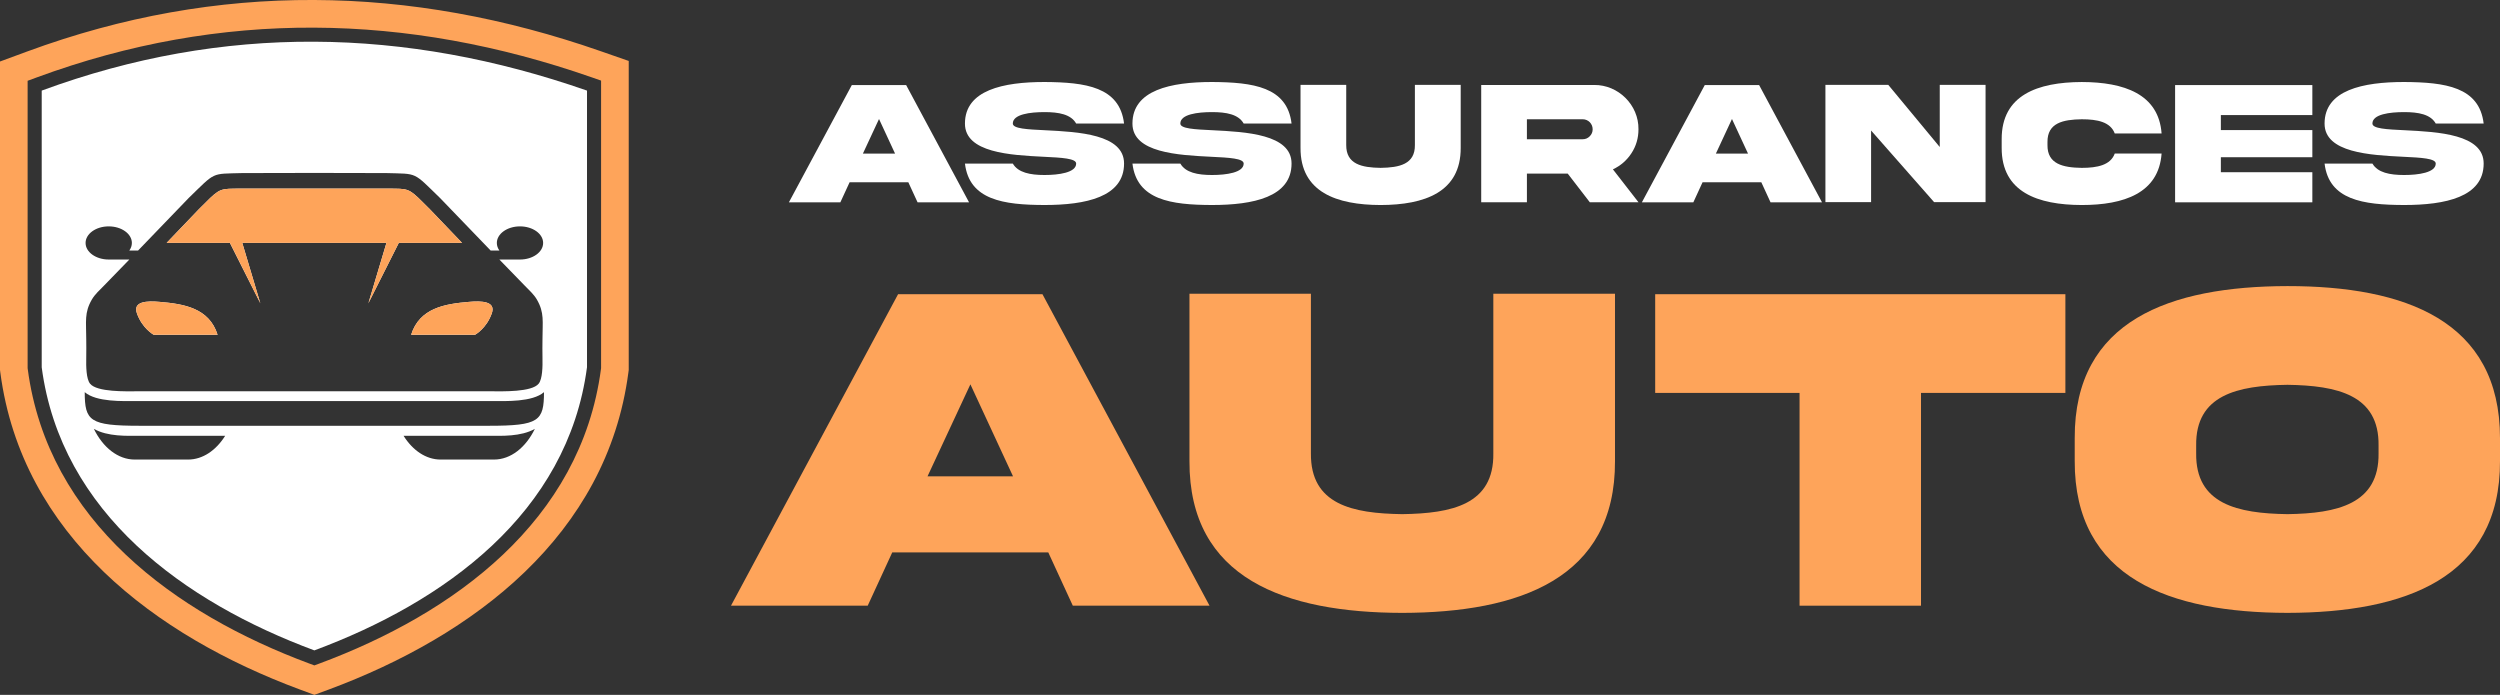
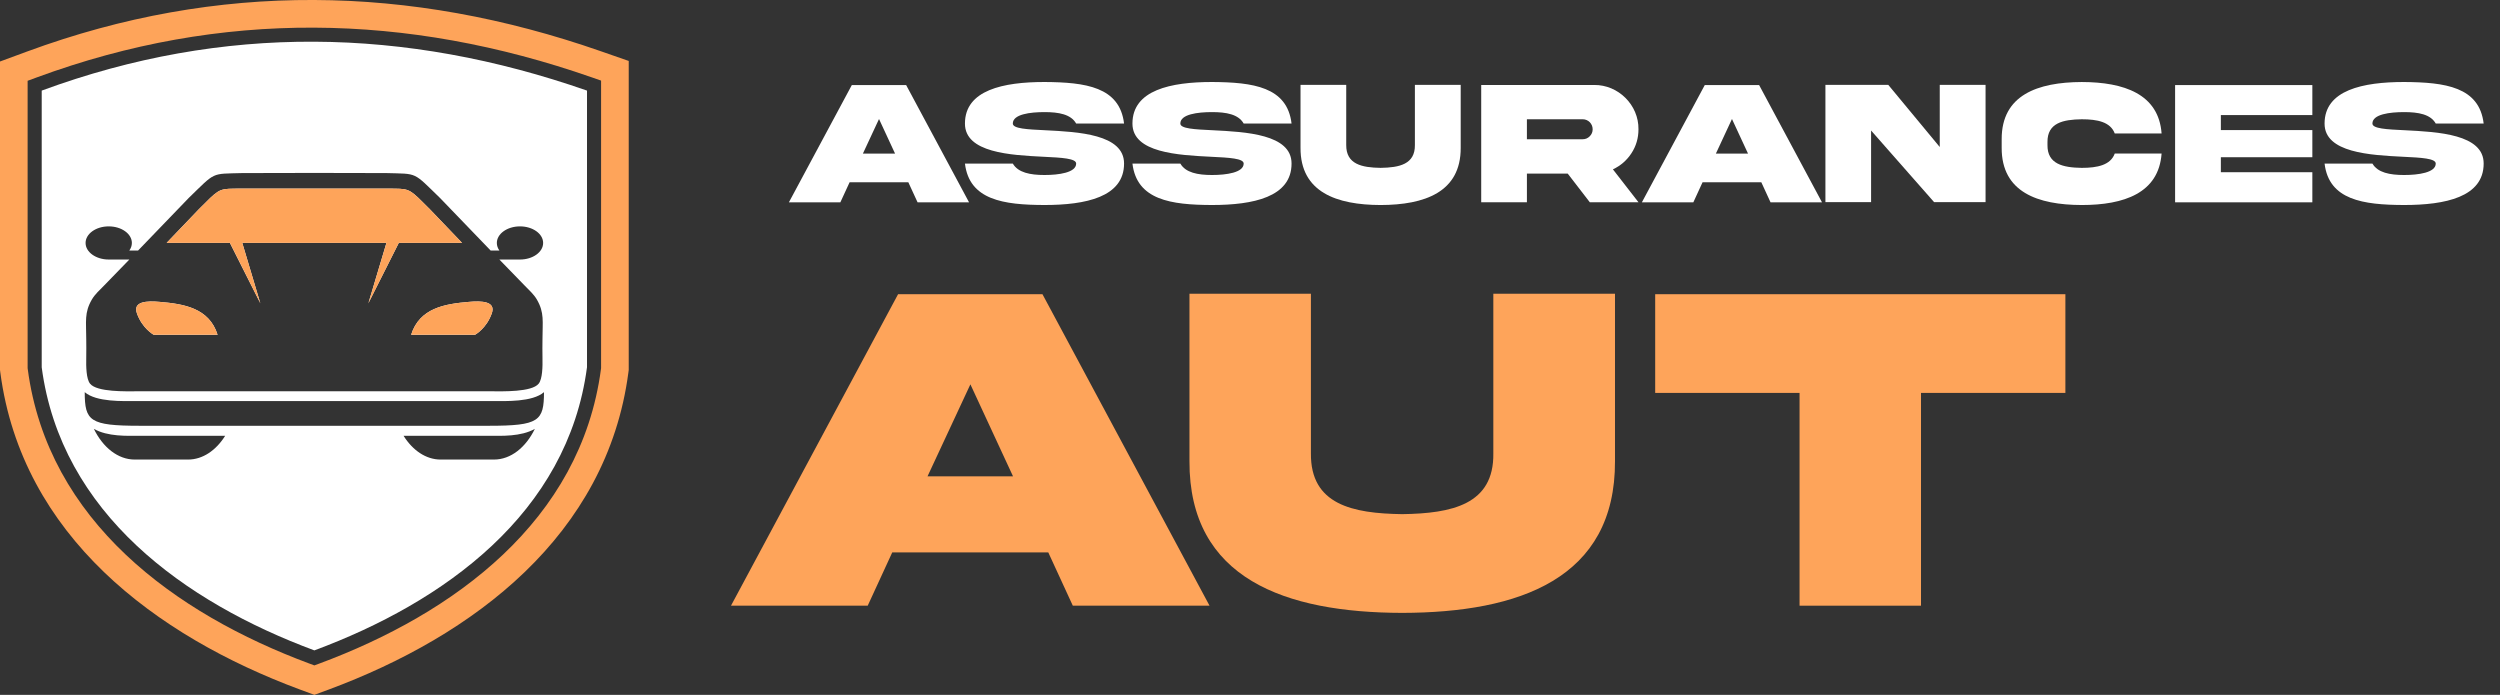
<svg xmlns="http://www.w3.org/2000/svg" version="1.1" id="Calque_1" x="0px" y="0px" width="206.711px" height="57.455px" viewBox="0 0 206.711 57.455" enable-background="new 0 0 206.711 57.455" xml:space="preserve">
  <rect x="0" y="0" width="206.711" height="57.455" fill="#333333" stroke="none" />
  <g>
    <g>
      <path fill-rule="evenodd" clip-rule="evenodd" fill="#FEA45A" d="M2.284,30.442l0.01,0.076    c1.662,12.565,12.169,20.219,23.294,24.351l0.404,0.15l0.406-0.15C37.522,50.737,48.03,43.083,49.69,30.518l0.01-0.076V6.664    l-0.781-0.272C33.625,1.056,18.308,0.777,3.045,6.399L2.284,6.68V30.442z M0,30.593V5.086l2.256-0.832    c15.765-5.807,31.619-5.532,47.417-0.02l2.313,0.806v25.552l-0.03,0.223c-1.778,13.467-12.813,21.755-24.762,26.195l-1.201,0.443    l-1.201-0.443C12.842,52.572,1.807,44.284,0.029,30.816L0,30.593z" />
      <path fill-rule="evenodd" clip-rule="evenodd" fill="#FFFFFF" d="M17.991,27.681h-5.282c0,0-0.942-0.511-1.387-1.77    c-0.358-1.014,0.857-1.04,1.882-0.951C15.201,25.13,17.292,25.466,17.991,27.681 M18.618,36.034    c-0.754,1.202-1.851,1.964-3.066,1.964h-4.41c-1.397,0-2.638-1.01-3.381-2.539c1.148,0.658,2.769,0.575,3.783,0.575H18.618z     M33.994,27.681h5.283c0,0,0.942-0.511,1.387-1.77c0.357-1.014-0.857-1.04-1.882-0.951C36.784,25.13,34.692,25.466,33.994,27.681z     M44.98,32.426c-0.005,2.38-0.405,2.779-4.539,2.779c-9.632,0-19.265,0-28.897,0c-4.133,0-4.534-0.399-4.539-2.779    c0.967,0.829,3.155,0.736,4.263,0.736c9.816,0,19.634,0,29.449,0C41.825,33.163,44.014,33.255,44.98,32.426z M33.368,36.034    c0.754,1.202,1.85,1.964,3.065,1.964h4.409c1.4,0,2.639-1.01,3.382-2.539c-1.148,0.658-2.769,0.575-3.782,0.575H33.368z     M31.955,14.311c2.616,0.077,2.165-0.134,4.44,2.072c1.393,1.447,2.778,2.894,4.175,4.333h0.723    c-0.135-0.189-0.212-0.401-0.212-0.627c0-0.757,0.857-1.371,1.914-1.371s1.914,0.614,1.914,1.371s-0.857,1.37-1.914,1.37H41.29    l2.108,2.17c0.354,0.367,0.729,0.692,0.988,1.13c0.64,1.098,0.469,1.826,0.469,3.282c-0.007,0.511-0.01,1.021,0,1.54    c0.015,0.736,0,1.741-0.313,2.14c-0.565,0.714-3.026,0.633-3.825,0.633c-9.815,0-19.633,0-29.449,0    c-0.799,0-3.26,0.081-3.824-0.633c-0.314-0.399-0.329-1.403-0.313-2.14c0.01-0.519,0.005-1.029,0-1.54    c0-1.456-0.172-2.184,0.469-3.282c0.257-0.438,0.633-0.764,0.988-1.13l2.108-2.17H8.989c-1.056,0-1.913-0.613-1.913-1.37    s0.857-1.371,1.913-1.371c1.057,0,1.915,0.614,1.915,1.371c0,0.226-0.078,0.438-0.213,0.627h0.725    c1.396-1.438,2.782-2.886,4.174-4.333c2.275-2.206,1.825-1.996,4.44-2.072C24.035,14.294,27.95,14.294,31.955,14.311z     M31.953,20.083l-1.494,4.991l2.515-4.991h5.232l-2.668-2.786c-1.581-1.579-1.612-1.687-2.892-1.699    c-0.19-0.002-0.41-0.002-0.663-0.005H20.001c-0.254,0.003-0.472,0.003-0.663,0.005c-1.28,0.013-1.313,0.121-2.892,1.699    l-2.668,2.786h5.232l2.514,4.991l-1.493-4.991H31.953z M3.448,30.364c1.595,12.091,11.817,19.429,22.544,23.414    C36.72,49.793,46.94,42.456,48.536,30.364V7.491c-15.029-5.243-30.058-5.537-45.087,0V30.364z" />
      <path fill-rule="evenodd" clip-rule="evenodd" fill="#FEA45A" d="M32.974,20.083h5.232l-2.668-2.786    c-1.581-1.579-1.613-1.687-2.892-1.698l-0.663-0.006H20.002L19.338,15.6c-1.278,0.012-1.313,0.119-2.892,1.698l-2.669,2.786h5.234    l2.514,4.991l-1.493-4.991h11.921l-1.494,4.991L32.974,20.083z" />
      <path fill-rule="evenodd" clip-rule="evenodd" fill="#FEA45A" d="M38.781,24.96c-1.997,0.169-4.089,0.506-4.787,2.719h5.283    c0,0,0.942-0.511,1.387-1.768C41.02,24.899,39.806,24.872,38.781,24.96" />
      <path fill-rule="evenodd" clip-rule="evenodd" fill="#FEA45A" d="M17.99,27.68c-0.698-2.213-2.79-2.55-4.784-2.719    c-1.027-0.089-2.242-0.062-1.884,0.951c0.445,1.257,1.387,1.768,1.387,1.768H17.99z" />
    </g>
    <g>
      <g>
        <path fill="#FFFFFF" d="M70.432,7.034h4.492l5.201,9.694h-4.257l-0.765-1.66h-4.853l-0.765,1.66H65.23L70.432,7.034z      M71.347,12.703h2.662l-1.328-2.864L71.347,12.703z" />
        <path fill="#FFFFFF" d="M86.443,10.77c2.704,0.137,6.507,0.324,6.499,2.755c0,2.77-3.175,3.426-6.579,3.426     c-3.397-0.008-6.217-0.419-6.577-3.426h3.958c0.434,0.75,1.438,0.945,2.619,0.945c1.176,0,2.618-0.195,2.618-0.945     c0-0.425-1.176-0.491-2.697-0.563c-2.704-0.137-6.506-0.324-6.498-2.748c0-2.77,3.172-3.434,6.577-3.434     c3.399,0.021,6.218,0.404,6.579,3.434h-3.961c-0.433-0.765-1.436-0.945-2.618-0.945c-1.177,0-2.619,0.174-2.619,0.945     C83.744,10.641,84.922,10.698,86.443,10.77z" />
        <path fill="#FFFFFF" d="M100.292,10.77c2.703,0.137,6.508,0.324,6.499,2.755c0,2.77-3.173,3.426-6.578,3.426     c-3.397-0.008-6.218-0.419-6.578-3.426h3.96c0.433,0.75,1.436,0.945,2.618,0.945c1.174,0,2.619-0.195,2.619-0.945     c0-0.425-1.176-0.491-2.699-0.563c-2.704-0.137-6.506-0.324-6.498-2.748c0-2.77,3.173-3.434,6.578-3.434     c3.399,0.021,6.219,0.404,6.578,3.434h-3.959c-0.434-0.765-1.437-0.945-2.619-0.945c-1.177,0-2.618,0.174-2.618,0.945     C97.595,10.641,98.771,10.698,100.292,10.77z" />
        <path fill="#FFFFFF" d="M116.99,7.019h3.787v5.208c0.014,3.663-2.985,4.716-6.622,4.725c-3.637-0.008-6.638-1.062-6.622-4.725     V7.019h3.779v4.97c-0.013,1.594,1.292,1.868,2.843,1.89c1.544-0.022,2.856-0.296,2.835-1.89V7.019z" />
        <path fill="#FFFFFF" d="M131.81,7.026c2.002-0.021,3.694,1.66,3.666,3.665c0,0.729-0.195,1.393-0.583,1.984     c-0.382,0.584-0.896,1.031-1.53,1.327l2.113,2.72h-4.025l-1.823-2.366h-3.376v2.366h-3.779V7.026H131.81z M126.251,9.861v1.652     h4.61c0.229,0,0.421-0.079,0.58-0.239c0.168-0.166,0.247-0.361,0.247-0.584c0-0.461-0.368-0.83-0.827-0.83H126.251z" />
        <path fill="#FFFFFF" d="M140.958,7.034h4.494l5.199,9.694h-4.256l-0.763-1.66h-4.856l-0.763,1.66h-4.255L140.958,7.034z      M141.875,12.703h2.66l-1.328-2.864L141.875,12.703z" />
        <path fill="#FFFFFF" d="M160.387,7.019h3.788v9.694h-4.255l-5.21-5.921v5.921h-3.776V7.019h5.199l4.254,5.136V7.019z" />
        <path fill="#FFFFFF" d="M178.73,12.696c-0.239,3.275-3.109,4.256-6.601,4.256c-3.636-0.008-6.635-1.062-6.622-4.732v-0.706     c-0.013-3.665,2.986-4.717,6.622-4.732c3.491,0.007,6.361,0.989,6.601,4.256h-3.873c-0.354-0.952-1.431-1.176-2.728-1.176     c-1.543,0.022-2.855,0.296-2.835,1.89v0.238c-0.021,1.58,1.292,1.868,2.835,1.89c1.297,0,2.381-0.231,2.728-1.183H178.73z" />
        <path fill="#FFFFFF" d="M179.847,7.034h11.348v2.481h-7.565v1.241h7.565V13h-7.565v1.24h7.565v2.489h-11.348V7.034z" />
        <path fill="#FFFFFF" d="M198.863,10.77c2.701,0.137,6.506,0.324,6.497,2.755c0,2.77-3.173,3.426-6.578,3.426     c-3.397-0.008-6.216-0.419-6.576-3.426h3.956c0.436,0.75,1.436,0.945,2.62,0.945c1.174,0,2.616-0.195,2.616-0.945     c0-0.425-1.176-0.491-2.694-0.563c-2.706-0.137-6.507-0.324-6.498-2.748c0-2.77,3.171-3.434,6.576-3.434     c3.396,0.021,6.219,0.404,6.578,3.434h-3.962c-0.431-0.765-1.434-0.945-2.616-0.945c-1.176,0-2.62,0.174-2.62,0.945     C196.162,10.641,197.34,10.698,198.863,10.77z" />
      </g>
      <g>
        <path fill="#FEA45A" d="M74.257,24.326h11.938l13.815,25.755H88.705l-2.03-4.408H73.776l-2.03,4.408H60.441L74.257,24.326z      M76.691,39.387h7.071l-3.526-7.608L76.691,39.387z" />
        <path fill="#FEA45A" d="M123.475,24.287h10.06v13.837c0.037,9.736-7.932,12.532-17.591,12.552     c-9.66-0.02-17.632-2.815-17.594-12.552V24.287h10.042V37.49c-0.038,4.235,3.433,4.964,7.552,5.022     c4.1-0.059,7.589-0.787,7.531-5.022V24.287z" />
        <path fill="#FEA45A" d="M148.795,50.081V32.488h-11.937v-8.162h33.917v8.162h-11.939v17.593H148.795z" />
-         <path fill="#FEA45A" d="M206.711,36.226v1.878c0.038,9.733-7.895,12.552-17.574,12.571c-9.696-0.02-17.628-2.838-17.59-12.571     v-1.878c-0.038-9.753,7.894-12.553,17.59-12.571C198.832,23.655,206.711,26.491,206.711,36.226z M196.67,36.84     c0.058-4.199-3.432-4.963-7.533-5.022c-4.117,0.059-7.606,0.823-7.548,5.022v0.633c-0.059,4.216,3.431,4.98,7.548,5.039     c4.102-0.059,7.591-0.823,7.533-5.039V36.84z" />
      </g>
    </g>
  </g>
</svg>